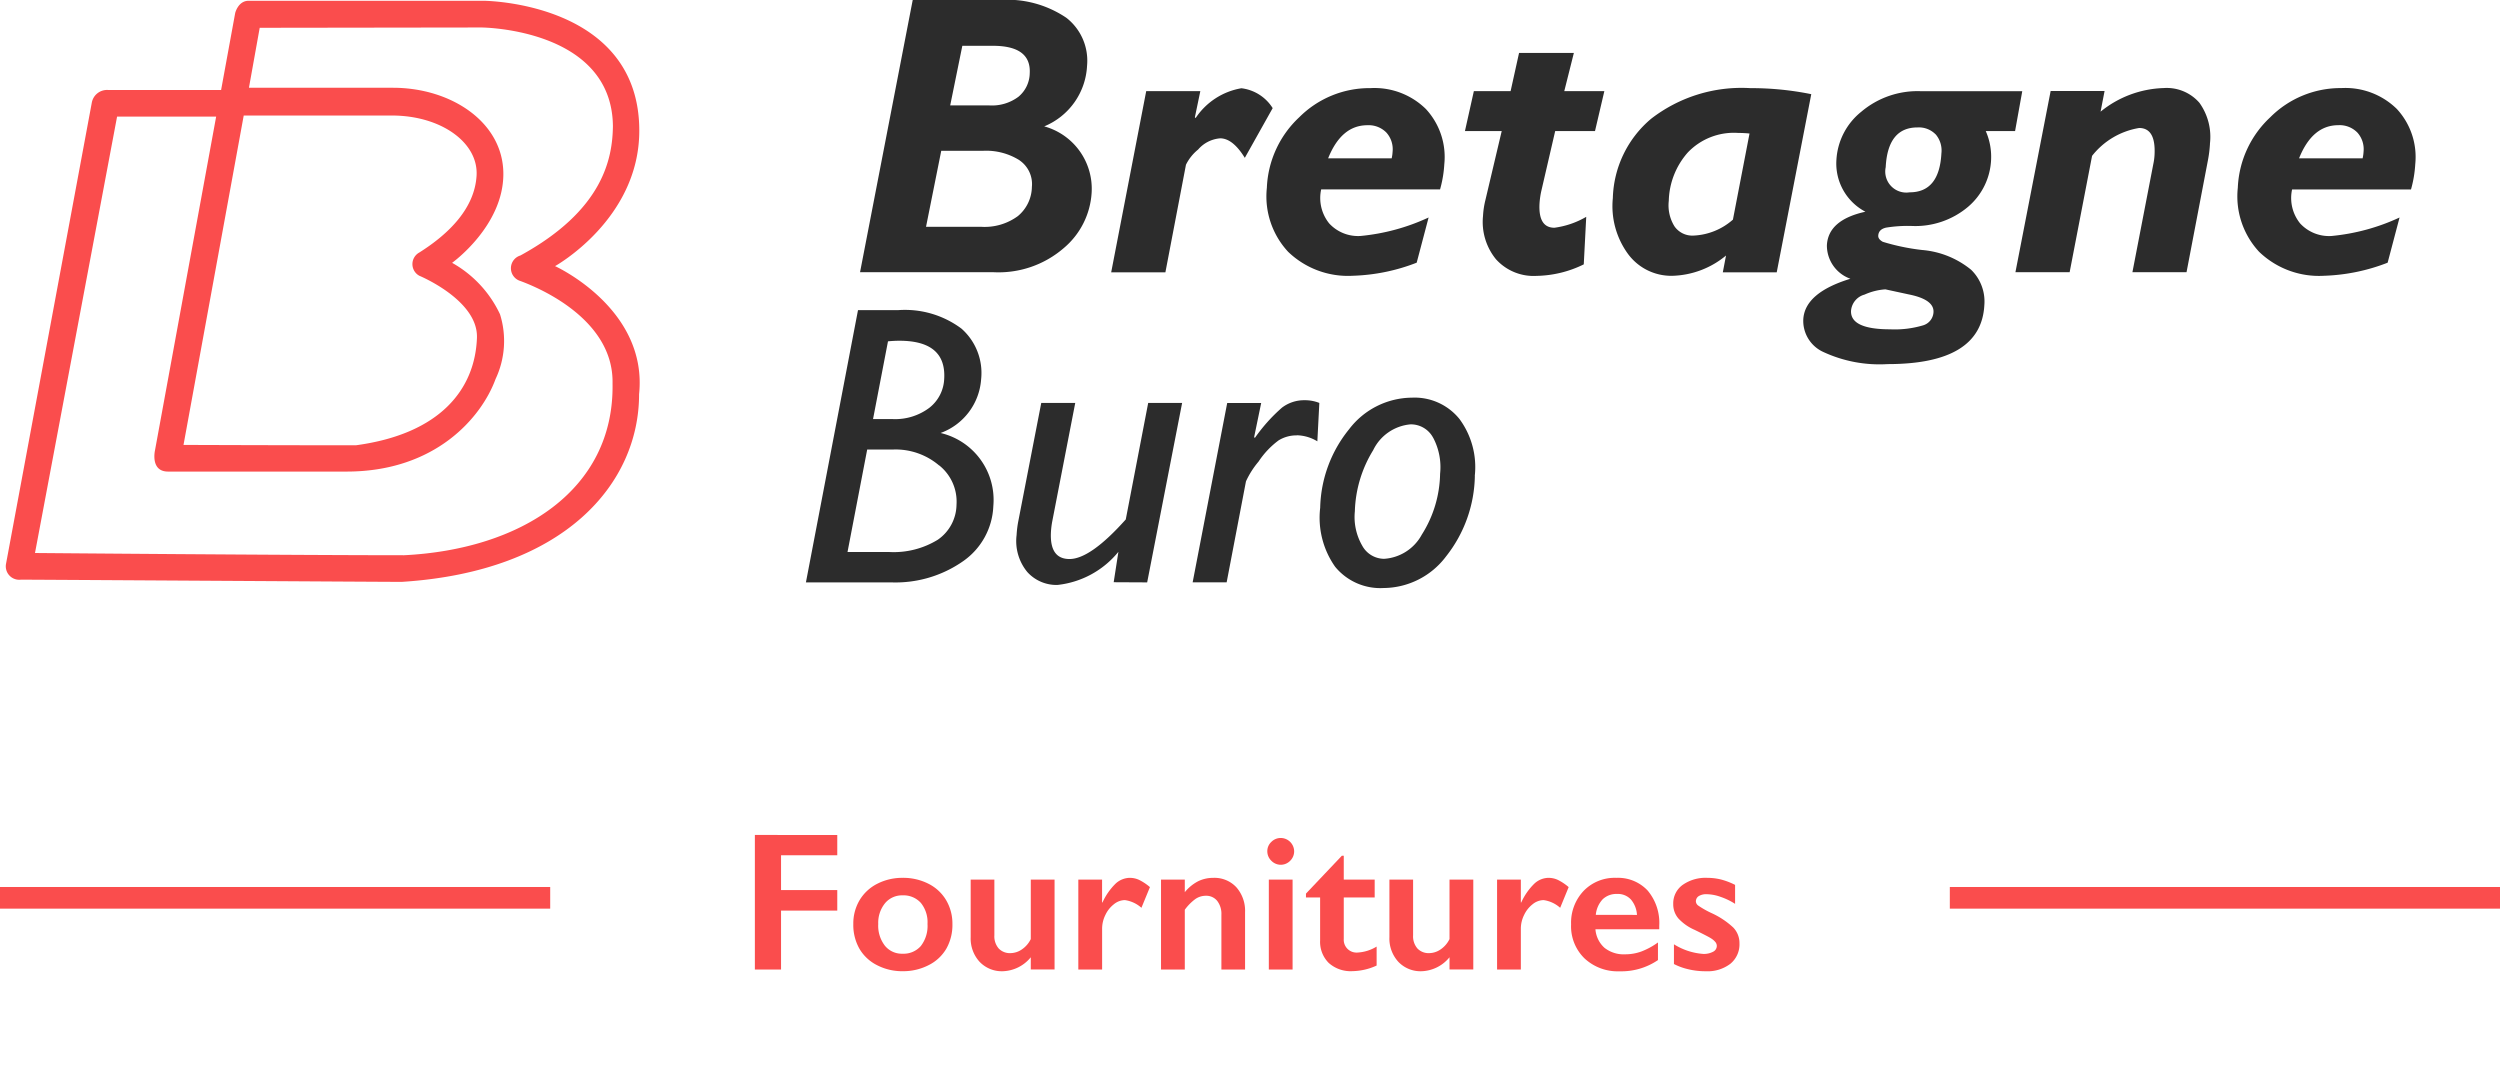
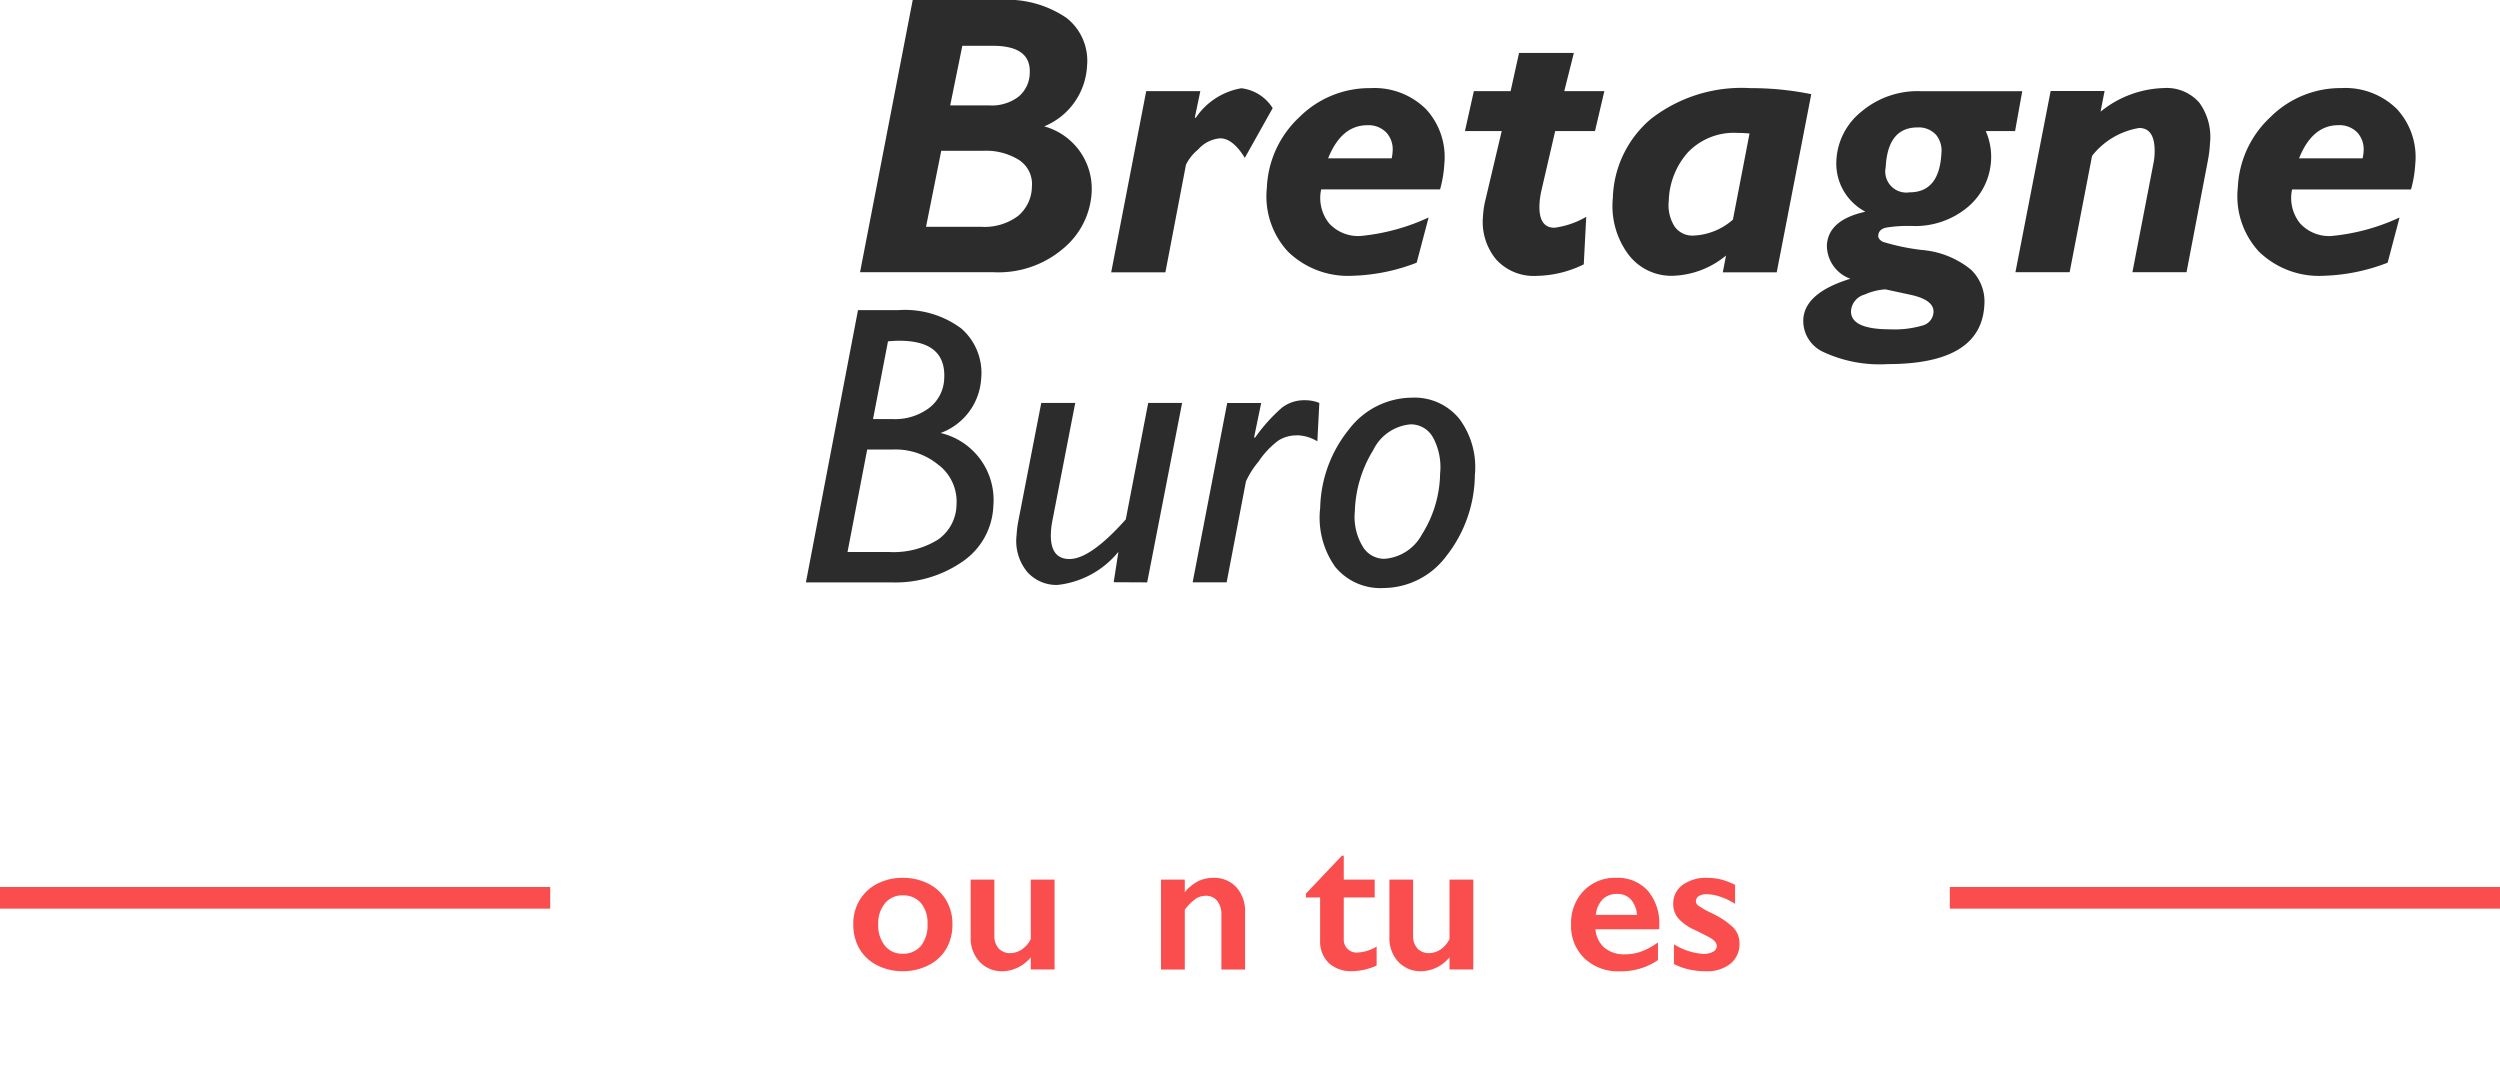
<svg xmlns="http://www.w3.org/2000/svg" width="133.738" height="57.956" viewBox="0 0 133.738 57.956">
  <defs>
    <clipPath id="clip-path">
      <rect id="Rectangle_186" data-name="Rectangle 186" width="133.738" height="57.956" transform="translate(0 6)" fill="#fa4d4d" />
    </clipPath>
  </defs>
  <g id="Groupe_432" data-name="Groupe 432" transform="translate(0 -6)">
    <g id="Groupe_432-2" data-name="Groupe 432" transform="translate(0 0)" clip-path="url(#clip-path)">
      <path id="Tracé_1036" data-name="Tracé 1036" d="M109.96,37.406a7.119,7.119,0,0,1-1.543,4.316,4.217,4.217,0,0,1-3.331,1.688,3.126,3.126,0,0,1-2.6-1.136,4.555,4.555,0,0,1-.8-3.159,6.9,6.9,0,0,1,1.547-4.2,4.266,4.266,0,0,1,3.362-1.688,3.082,3.082,0,0,1,2.541,1.141,4.329,4.329,0,0,1,.82,3.039m-2.227-2.033a1.345,1.345,0,0,0-1.208-.719,2.454,2.454,0,0,0-2,1.381,6.586,6.586,0,0,0-.981,3.268,3.067,3.067,0,0,0,.391,1.835,1.344,1.344,0,0,0,1.171.709,2.469,2.469,0,0,0,2.019-1.293A6.259,6.259,0,0,0,108.1,37.3a3.364,3.364,0,0,0-.37-1.929m-7.3-.126a1.808,1.808,0,0,0-.967.266,4.5,4.5,0,0,0-1.075,1.136,4.593,4.593,0,0,0-.673,1.058l-1.033,5.4H94.863l1.848-9.591h1.818l-.377,1.824.04.042a8.985,8.985,0,0,1,1.446-1.616,1.953,1.953,0,0,1,1.214-.4,2.075,2.075,0,0,1,.788.145l-.106,2.054a2.2,2.2,0,0,0-1.1-.324m-9.795,7.861.252-1.626a4.879,4.879,0,0,1-3.262,1.772,2.1,2.1,0,0,1-1.612-.693,2.6,2.6,0,0,1-.572-1.976,5.4,5.4,0,0,1,.091-.74l1.228-6.328h1.818l-1.228,6.327a4.541,4.541,0,0,0-.072.584q-.075,1.439.993,1.439,1.12,0,3.01-2.117l1.2-6.234H94.3L92.43,43.109ZM84.2,39.03a3.769,3.769,0,0,1-1.618,2.946,6.307,6.307,0,0,1-3.867,1.132h-4.54l2.786-14.563h2.145a5.048,5.048,0,0,1,3.39.989,3.163,3.163,0,0,1,1.052,2.708,3.306,3.306,0,0,1-2.169,2.875A3.678,3.678,0,0,1,84.2,39.03m-2.626-6.836q.1-2.011-2.4-2.012c-.188,0-.392.01-.609.032l-.8,4.159h1.05a3.04,3.04,0,0,0,1.958-.6,2.07,2.07,0,0,0,.8-1.58m-.274,4.66A3.586,3.586,0,0,0,78.876,36H77.453L76.4,41.483h2.21a4.509,4.509,0,0,0,2.621-.657,2.312,2.312,0,0,0,1-1.876,2.48,2.48,0,0,0-.927-2.1" transform="translate(-31.062 -5.954)" fill="#2c2c2c" fill-rule="evenodd" />
      <path id="Tracé_1037" data-name="Tracé 1037" d="M89.009,6.76a3.461,3.461,0,0,1,2.535,3.568,4.2,4.2,0,0,1-1.5,2.952,5.333,5.333,0,0,1-3.733,1.283H79.156L81.974,0h4.645a5.645,5.645,0,0,1,3.575.953A2.908,2.908,0,0,1,91.3,3.521,3.7,3.7,0,0,1,89.009,6.76M86.26,2.45H84.628l-.649,3.19h2.1a2.363,2.363,0,0,0,1.555-.467,1.672,1.672,0,0,0,.6-1.257Q88.312,2.45,86.26,2.45m1.428,6.124a3.343,3.343,0,0,0-1.969-.506H83.5l-.814,4.065h2.952a3,3,0,0,0,1.961-.573A2.068,2.068,0,0,0,88.349,10a1.539,1.539,0,0,0-.661-1.423M99.74,8.444Q99.094,7.4,98.423,7.4A1.739,1.739,0,0,0,97.241,8a2.421,2.421,0,0,0-.65.813l-1.1,5.755h-2.9l1.874-9.694h2.895l-.292,1.4.04.042a3.681,3.681,0,0,1,2.45-1.595,2.3,2.3,0,0,1,1.672,1.063Zm10.671.344a6.229,6.229,0,0,1-.227,1.345h-6.36a2.162,2.162,0,0,0,.428,1.817,2.1,2.1,0,0,0,1.67.674,11.1,11.1,0,0,0,3.65-.99l-.638,2.418a10.22,10.22,0,0,1-3.415.7,4.614,4.614,0,0,1-3.46-1.28,4.349,4.349,0,0,1-1.14-3.426,5.459,5.459,0,0,1,1.734-3.775,5.313,5.313,0,0,1,3.806-1.557,3.924,3.924,0,0,1,2.97,1.121,3.78,3.78,0,0,1,.982,2.955m-3.1-1.7a1.326,1.326,0,0,0-1.015-.391q-1.391,0-2.1,1.772h3.4a2.06,2.06,0,0,0,.049-.354,1.331,1.331,0,0,0-.334-1.027m11.662-2.215-.5,2.137h-2.13l-.727,3.139a4.37,4.37,0,0,0-.112.75q-.066,1.282.8,1.282a4.569,4.569,0,0,0,1.7-.584l-.132,2.543a5.916,5.916,0,0,1-2.522.616,2.711,2.711,0,0,1-2.177-.892,3.156,3.156,0,0,1-.691-2.309,4.5,4.5,0,0,1,.128-.855l.872-3.69h-1.967l.477-2.137h1.966l.452-2.043h2.932l-.513,2.043Zm9.221,9.694h-2.884l.172-.9a4.681,4.681,0,0,1-2.86,1.085,2.874,2.874,0,0,1-2.382-1.167,4.339,4.339,0,0,1-.813-2.989,5.749,5.749,0,0,1,2.046-4.243,7.9,7.9,0,0,1,5.311-1.64,16.037,16.037,0,0,1,3.258.323ZM126.113,7.11a3.408,3.408,0,0,0-2.675,1.046,4.055,4.055,0,0,0-1.018,2.585,2.129,2.129,0,0,0,.305,1.368,1.164,1.164,0,0,0,1.01.494,3.406,3.406,0,0,0,2.116-.854l.888-4.607q-.323-.031-.627-.031m14.833-.1h-1.569a3.4,3.4,0,0,1,.286,1.533,3.5,3.5,0,0,1-1.229,2.517,4.373,4.373,0,0,1-3.024,1.027,7.255,7.255,0,0,0-1.359.088q-.407.089-.425.432c-.006.126.076.235.245.328a11.584,11.584,0,0,0,2.106.438,4.765,4.765,0,0,1,2.618,1.058,2.366,2.366,0,0,1,.707,1.887q-.164,3.159-5.175,3.159a7.131,7.131,0,0,1-3.435-.647,1.829,1.829,0,0,1-1.076-1.741q.074-1.428,2.52-2.178a1.889,1.889,0,0,1-1.257-1.793q.071-1.355,2.06-1.793a2.913,2.913,0,0,1-1.549-2.8,3.556,3.556,0,0,1,1.336-2.554,4.653,4.653,0,0,1,3.164-1.094h5.44ZM132.9,15.757a.98.98,0,0,0-.73.86q-.051,1,2.093,1a5.3,5.3,0,0,0,1.748-.209.777.777,0,0,0,.57-.709q.035-.677-1.321-.949l-1.252-.271a3.234,3.234,0,0,0-1.108.277m3.793-8.569a1.254,1.254,0,0,0-.969-.37q-1.59,0-1.7,2.126a1.126,1.126,0,0,0,1.28,1.345q1.59,0,1.7-2.085a1.332,1.332,0,0,0-.308-1.017m14.675.507a6.563,6.563,0,0,1-.108.873l-1.146,5.995h-2.895l1.116-5.777a3.074,3.074,0,0,0,.068-.5q.075-1.437-.825-1.437a4.037,4.037,0,0,0-2.517,1.491l-1.2,6.223h-2.9l1.884-9.694h2.885l-.214,1.106a5.606,5.606,0,0,1,3.374-1.262,2.317,2.317,0,0,1,1.911.785,3.126,3.126,0,0,1,.564,2.2m10.984,1.093a6.264,6.264,0,0,1-.227,1.345h-6.361a2.16,2.16,0,0,0,.429,1.817,2.106,2.106,0,0,0,1.67.674,11.092,11.092,0,0,0,3.65-.99l-.638,2.418a10.22,10.22,0,0,1-3.416.7A4.615,4.615,0,0,1,154,13.47a4.352,4.352,0,0,1-1.14-3.426A5.462,5.462,0,0,1,154.6,6.269,5.312,5.312,0,0,1,158.4,4.712a3.927,3.927,0,0,1,2.971,1.121,3.786,3.786,0,0,1,.981,2.955m-3.1-1.7a1.327,1.327,0,0,0-1.015-.391q-1.391,0-2.1,1.772h3.4a2.122,2.122,0,0,0,.05-.354,1.331,1.331,0,0,0-.334-1.027" transform="translate(-33.148 6)" fill="#2c2c2c" />
      <rect id="Rectangle_184" data-name="Rectangle 184" width="29.433" height="1.158" transform="translate(0 53.45)" fill="#fa4d4d" />
      <rect id="Rectangle_185" data-name="Rectangle 185" width="29.433" height="1.158" transform="translate(104.306 53.45)" fill="#fa4d4d" />
-       <path id="Tracé_1038" data-name="Tracé 1038" d="M29.916,14.268s4.51-2.5,4.51-7.246C34.426.112,26.1.072,26.1.072H13.524c-.557,0-.715.653-.715.653l-.754,4.119H6.013a.829.829,0,0,0-.874.672L.55,30.187a.72.72,0,0,0,.8.852c.934,0,19.391.119,20.365.119,8.762-.555,12.7-5.287,12.7-10.038.477-4.593-4.49-6.851-4.49-6.851M13.265,6.21h7.927c2.623,0,4.63,1.445,4.53,3.208s-1.49,3.128-3.06,4.118a.708.708,0,0,0,0,1.247s3.159,1.307,3.079,3.326c-.1,2.712-1.927,5.128-6.477,5.742-3.994,0-9.22-.02-9.22-.02Zm8.524,23.522c-5.921,0-19.69-.119-19.69-.119L6.49,6.269h5.3L8.517,24.128s-.259,1.129.7,1.129H18.77c4.748,0,7.213-2.891,7.967-4.95a4.771,4.771,0,0,0,.238-3.465,6.133,6.133,0,0,0-2.563-2.752s2.742-1.961,2.742-4.752-2.821-4.613-5.9-4.613H13.544l.576-3.208L25.981,1.5s6.974.04,7.034,5.267c-.02,1.763-.536,4.514-4.948,6.93a.713.713,0,0,0,0,1.366c.536.2,5.008,1.861,4.928,5.484.1,5.7-4.908,8.891-11.206,9.188" transform="translate(-0.227 5.97)" fill="#fa4d4d" />
-       <path id="Tracé_1039" data-name="Tracé 1039" d="M73.888,87.174v1.086H70.88V90.12h3.008v1.1H70.88v3.152h-1.4v-7.2Z" transform="translate(-29.098 -36.506)" fill="#fa4d4d" />
      <path id="Tracé_1040" data-name="Tracé 1040" d="M81.183,91.117a2.97,2.97,0,0,1,1.369.314,2.291,2.291,0,0,1,.951.881,2.466,2.466,0,0,1,.336,1.282,2.575,2.575,0,0,1-.323,1.308,2.26,2.26,0,0,1-.951.886,2.967,2.967,0,0,1-1.382.324,2.934,2.934,0,0,1-1.38-.324,2.269,2.269,0,0,1-.943-.886,2.576,2.576,0,0,1-.323-1.308,2.442,2.442,0,0,1,.341-1.29,2.32,2.32,0,0,1,.951-.875,2.935,2.935,0,0,1,1.354-.312M79.87,93.594a1.754,1.754,0,0,0,.354,1.151,1.165,1.165,0,0,0,.949.431,1.225,1.225,0,0,0,.976-.412,1.749,1.749,0,0,0,.357-1.18,1.633,1.633,0,0,0-.359-1.13,1.246,1.246,0,0,0-.974-.4,1.179,1.179,0,0,0-.94.422,1.66,1.66,0,0,0-.362,1.118" transform="translate(-32.889 -38.157)" fill="#fa4d4d" />
      <path id="Tracé_1041" data-name="Tracé 1041" d="M90.607,91.277v2.977a.992.992,0,0,0,.235.713.824.824,0,0,0,.623.245,1.1,1.1,0,0,0,.615-.2,1.413,1.413,0,0,0,.475-.552V91.277h1.272v4.81H92.555v-.654a2.01,2.01,0,0,1-1.488.747,1.638,1.638,0,0,1-1.251-.505,1.843,1.843,0,0,1-.476-1.318v-3.08Z" transform="translate(-37.413 -38.224)" fill="#fa4d4d" />
-       <path id="Tracé_1042" data-name="Tracé 1042" d="M102.006,91.118a1.176,1.176,0,0,1,.5.113,2.772,2.772,0,0,1,.571.382l-.455,1.107a1.677,1.677,0,0,0-.889-.412.951.951,0,0,0-.581.219,1.576,1.576,0,0,0-.46.579,1.659,1.659,0,0,0-.173.721v2.194H99.246V91.21h1.271v1.226h.021a3.344,3.344,0,0,1,.7-1.007,1.139,1.139,0,0,1,.77-.312" transform="translate(-41.561 -38.157)" fill="#fa4d4d" />
      <path id="Tracé_1043" data-name="Tracé 1043" d="M109.653,91.118a1.594,1.594,0,0,1,1.237.507,1.907,1.907,0,0,1,.463,1.337v3.06h-1.266V93.091a1.134,1.134,0,0,0-.225-.742.753.753,0,0,0-.612-.273.982.982,0,0,0-.553.173,2.611,2.611,0,0,0-.568.575v3.2h-1.272V91.21h1.272v.675a2.257,2.257,0,0,1,.721-.589,1.83,1.83,0,0,1,.8-.178" transform="translate(-44.748 -38.157)" fill="#fa4d4d" />
-       <path id="Tracé_1044" data-name="Tracé 1044" d="M117.357,87.448a.723.723,0,0,1,.718.716.706.706,0,0,1-.209.5.7.7,0,0,1-1.013,0,.7.7,0,0,1-.214-.5.676.676,0,0,1,.217-.507.7.7,0,0,1,.5-.209m.635,7.036h-1.271v-4.81h1.271Z" transform="translate(-48.844 -36.62)" fill="#fa4d4d" />
      <path id="Tracé_1045" data-name="Tracé 1045" d="M122.122,89.08h.1v1.277h1.654v.958h-1.654v2.22a.685.685,0,0,0,.734.726,2.177,2.177,0,0,0,1.024-.32v1.015a3.2,3.2,0,0,1-1.292.3,1.757,1.757,0,0,1-1.274-.443,1.594,1.594,0,0,1-.457-1.2v-2.3H120.2v-.206Z" transform="translate(-50.337 -37.304)" fill="#fa4d4d" />
      <path id="Tracé_1046" data-name="Tracé 1046" d="M129.145,91.277v2.977a.993.993,0,0,0,.235.713.824.824,0,0,0,.623.245,1.1,1.1,0,0,0,.615-.2,1.413,1.413,0,0,0,.475-.552V91.277h1.272v4.81h-1.272v-.654a2.01,2.01,0,0,1-1.488.747,1.638,1.638,0,0,1-1.251-.505,1.843,1.843,0,0,1-.476-1.318v-3.08Z" transform="translate(-53.551 -38.224)" fill="#fa4d4d" />
-       <path id="Tracé_1047" data-name="Tracé 1047" d="M140.544,91.118a1.173,1.173,0,0,1,.5.113,2.758,2.758,0,0,1,.571.382l-.454,1.107a1.677,1.677,0,0,0-.889-.412.956.956,0,0,0-.582.219,1.587,1.587,0,0,0-.46.579,1.65,1.65,0,0,0-.173.721v2.194h-1.272V91.21h1.272v1.226h.021a3.313,3.313,0,0,1,.7-1.007,1.136,1.136,0,0,1,.77-.312" transform="translate(-57.699 -38.157)" fill="#fa4d4d" />
      <path id="Tracé_1048" data-name="Tracé 1048" d="M147.009,91.118a2.168,2.168,0,0,1,1.684.679,2.684,2.684,0,0,1,.621,1.88v.191H145.9a1.479,1.479,0,0,0,.484.992,1.654,1.654,0,0,0,1.114.348,2.492,2.492,0,0,0,.876-.157,3.856,3.856,0,0,0,.871-.477v.943a3.478,3.478,0,0,1-2.057.6,2.6,2.6,0,0,1-1.866-.685,2.392,2.392,0,0,1-.724-1.823,2.475,2.475,0,0,1,.669-1.792,2.309,2.309,0,0,1,1.744-.7m1.111,1.983a1.389,1.389,0,0,0-.321-.821.947.947,0,0,0-.739-.3,1.064,1.064,0,0,0-.772.283,1.4,1.4,0,0,0-.37.835Z" transform="translate(-60.552 -38.157)" fill="#fa4d4d" />
      <path id="Tracé_1049" data-name="Tracé 1049" d="M155.814,91.118a3.045,3.045,0,0,1,.749.09,3.831,3.831,0,0,1,.744.286v1.015a3.544,3.544,0,0,0-.775-.374,2.3,2.3,0,0,0-.739-.142.762.762,0,0,0-.428.1.331.331,0,0,0-.155.293.294.294,0,0,0,.129.217,4.826,4.826,0,0,0,.708.4,4.343,4.343,0,0,1,1.16.77,1.193,1.193,0,0,1,.334.847,1.34,1.34,0,0,1-.486,1.094,2.005,2.005,0,0,1-1.313.4,3.908,3.908,0,0,1-.964-.113,3.242,3.242,0,0,1-.742-.273V94.672a3.409,3.409,0,0,0,1.566.515,1.047,1.047,0,0,0,.527-.116.347.347,0,0,0,.2-.307.327.327,0,0,0-.072-.206.944.944,0,0,0-.217-.191q-.145-.1-.9-.468a2.573,2.573,0,0,1-.863-.606,1.155,1.155,0,0,1-.279-.775,1.217,1.217,0,0,1,.5-1.02,2.127,2.127,0,0,1,1.318-.381" transform="translate(-64.488 -38.157)" fill="#fa4d4d" />
    </g>
  </g>
</svg>